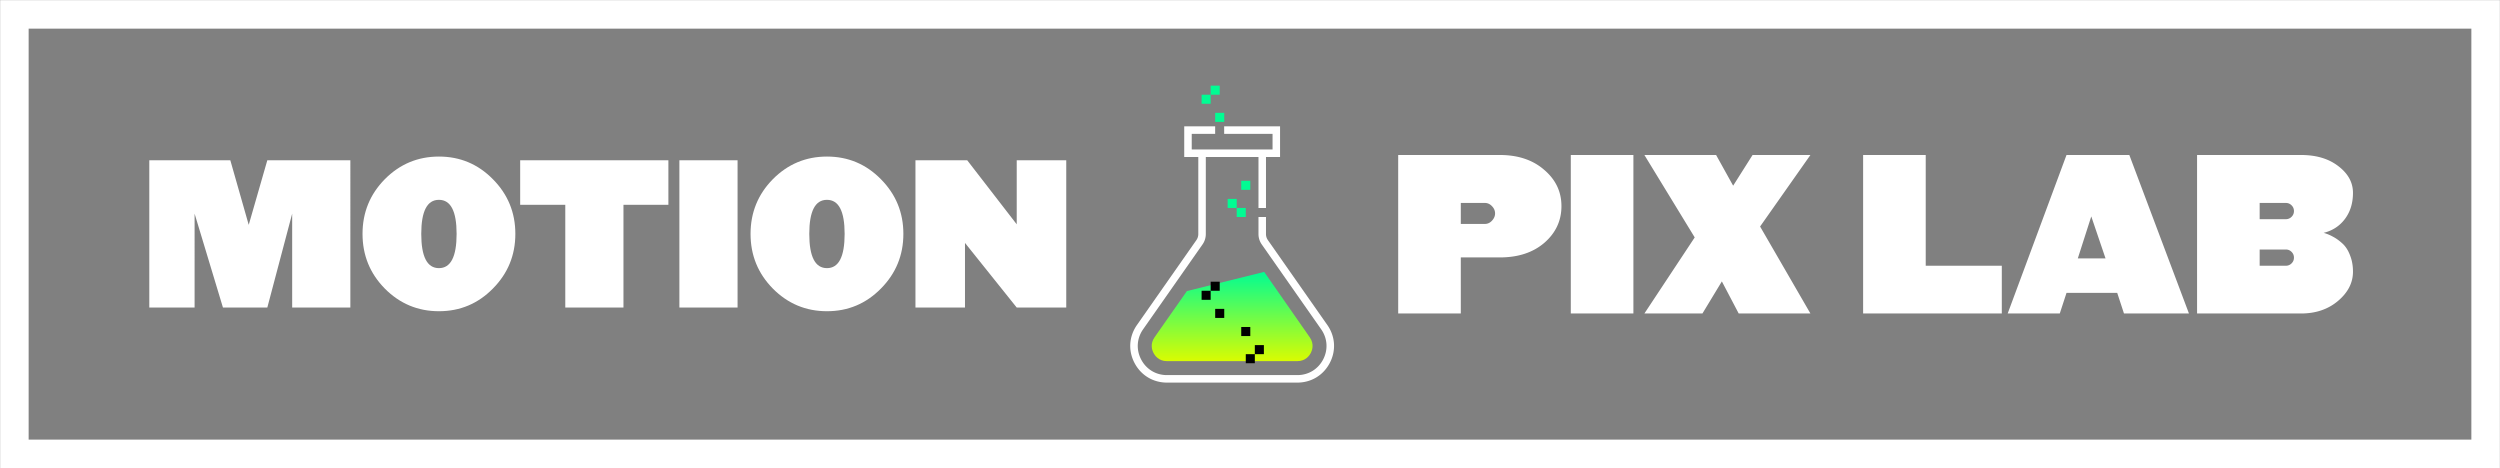
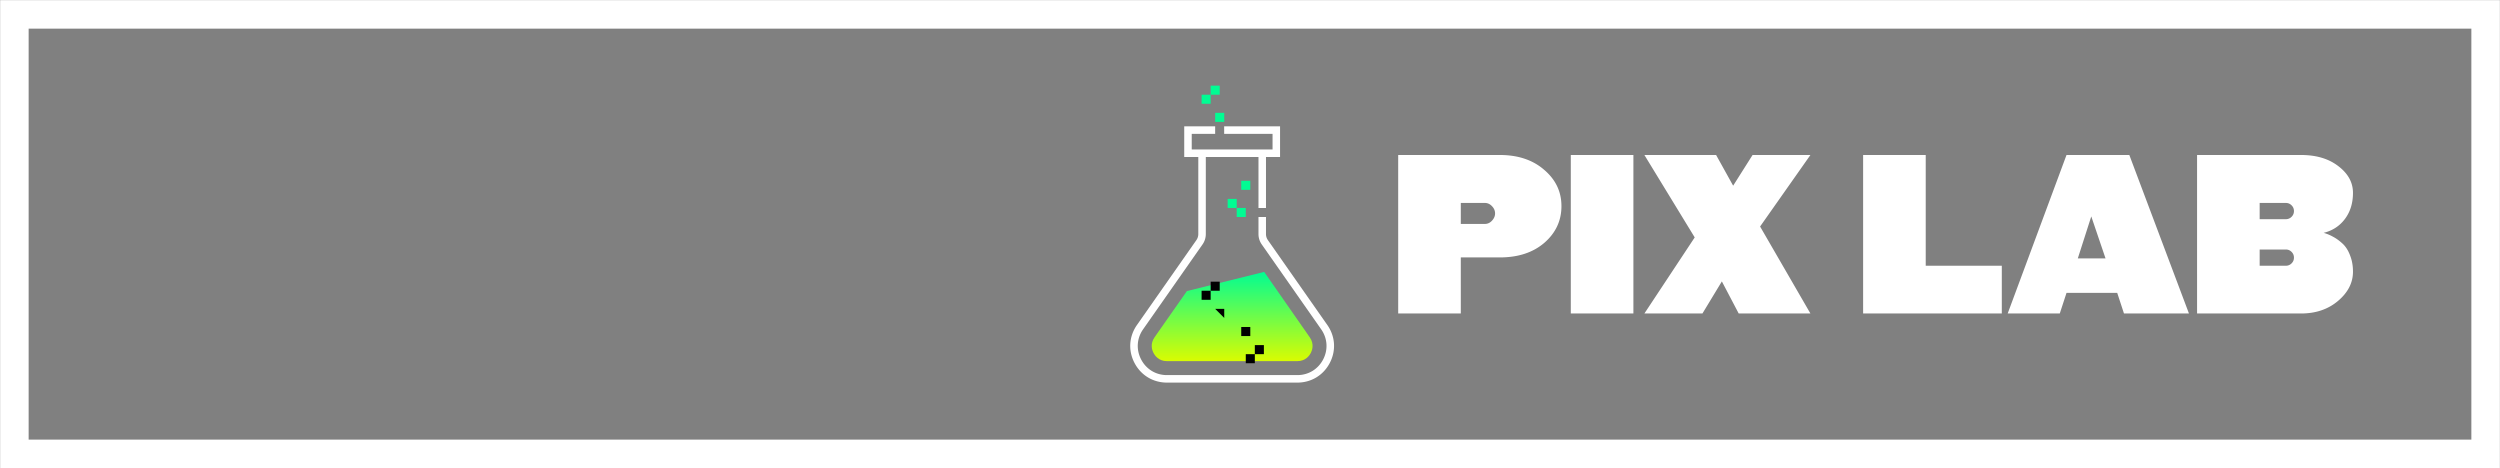
<svg xmlns="http://www.w3.org/2000/svg" width="1260" height="236" fill="none">
  <rect width="100%" height="100%" fill="#808080" stroke="none" />
  <path stroke="#fff" stroke-width="14.367" d="M7.252 7.251h1245.5v221.498H7.252z" />
-   <path fill="#fff" d="M176.581 155h-29.324v-47.327L134.729 155h-22.364l-14.29-47.327V155h-22.83V80.762h40.831l9.28 32.572 9.372-32.572h41.852V155zm71.831-64.68c7.548 7.61 11.322 16.796 11.322 27.561 0 10.764-3.774 19.951-11.322 27.561-7.485 7.609-16.549 11.414-27.189 11.414-10.641 0-19.735-3.805-27.283-11.414-7.486-7.61-11.228-16.797-11.228-27.561 0-10.765 3.742-19.952 11.228-27.561 7.548-7.61 16.642-11.414 27.283-11.414 10.64 0 19.704 3.805 27.189 11.414zm-18.281 27.561c0-11.445-2.969-17.168-8.908-17.168s-8.909 5.723-8.909 17.168c0 11.507 2.97 17.26 8.909 17.26s8.908-5.753 8.908-17.26zm106.737-14.662h-22.642V155h-29.325v-51.781h-22.735V80.762h74.702v22.457zM371.735 155h-29.324V80.762h29.324V155zm72.241-64.68c7.548 7.61 11.322 16.796 11.322 27.561 0 10.764-3.774 19.951-11.322 27.561-7.485 7.609-16.549 11.414-27.189 11.414-10.641 0-19.735-3.805-27.283-11.414-7.486-7.61-11.228-16.797-11.228-27.561 0-10.765 3.742-19.952 11.228-27.561 7.548-7.61 16.642-11.414 27.283-11.414 10.64 0 19.704 3.805 27.189 11.414zm-18.281 27.561c0-11.445-2.969-17.168-8.908-17.168s-8.909 5.723-8.909 17.168c0 11.507 2.97 17.26 8.909 17.26s8.908-5.753 8.908-17.26zM537.391 155h-24.963l-26.076-32.572V155H461.39V80.762h26.076l24.962 32.293V80.762h24.963V155z" />
  <path fill="url(#a)" d="m637.14 137.028-38.944 9.673-16.311 23.298c-2.399 3.426-1.162 6.671-.518 7.907.643 1.236 2.592 4.111 6.774 4.111h65.721c4.183 0 6.131-2.875 6.774-4.111.644-1.236 1.881-4.481-.518-7.907 0 0-21.647-31.07-22.978-32.971z" />
  <path fill="#fff" d="m668.974 163.798-29.954-42.783a5.297 5.297 0 0 1-.963-3.054v-8.599h-3.784v8.599c0 1.879.57 3.685 1.648 5.225l29.954 42.783c3.196 4.565 3.568 10.241.994 15.184-2.573 4.943-7.436 7.894-13.009 7.894h-65.72c-5.573 0-10.436-2.951-13.009-7.894-2.573-4.943-2.201-10.619.995-15.184l29.954-42.783a9.072 9.072 0 0 0 1.647-5.225v-38.83h26.546v25.709h3.784V79.13h7.092V63.676h-28.17v3.784h24.386v7.887h-40.73V67.46h11.803v-3.784h-15.586V79.13h7.091v38.831a5.297 5.297 0 0 1-.963 3.054l-29.954 42.783c-4.02 5.743-4.488 12.884-1.251 19.102 3.237 6.218 9.355 9.931 16.365 9.931h65.72c7.011 0 13.129-3.713 16.366-9.931 3.237-6.218 2.769-13.359-1.252-19.102z" />
-   <path fill="#000" d="M612.455 155.672h4.565v4.565h-4.565zm-6.85-9.13h4.565v4.565h-4.565zm9.131 0h-4.565v-4.565h4.565z" />
+   <path fill="#000" d="M612.455 155.672h4.565v4.565zm-6.85-9.13h4.565v4.565h-4.565zm9.131 0h-4.565v-4.565h4.565z" />
  <path fill="#01FC93" d="M625.589 95.679h4.565v-4.565h-4.565zm-6.85 9.13h4.565v-4.565h-4.565zm9.129 0h-4.565v4.565h4.565z" />
  <path fill="#000" d="M630.151 169.37h-4.565v-4.565h4.565zm6.847 9.129h-4.565v-4.565h4.565zm-9.128.001h4.565v4.565h-4.565z" />
  <path fill="#01FC93" d="M612.455 56.865h4.565v4.565h-4.565zm-6.85-9.13h4.565V52.3h-4.565zm9.131 0h-4.565V43.17h4.565z" />
  <path fill="#fff" d="M786.968 103.88c0 7.322-2.863 13.48-8.587 18.473-5.725 4.926-13.214 7.389-22.467 7.389h-19.671V158h-31.554V78.118h51.225c9.186 0 16.642 2.496 22.367 7.489 5.791 4.926 8.687 11.017 8.687 18.273zm-33.451 3.695c0-1.398-.532-2.63-1.597-3.695-.999-1.065-2.197-1.598-3.595-1.598h-12.082v10.585h12.082c1.398 0 2.596-.533 3.595-1.598 1.065-1.132 1.597-2.363 1.597-3.694zM823.233 158H791.68V78.118h31.553V158zm89.217 0h-36.147l-8.487-16.176L858.03 158h-29.257l25.363-38.343-25.363-41.539h36.147l8.587 15.477 9.786-15.477h29.157l-25.363 36.047L912.45 158zm96.46 0h-69.899V78.118h31.554v55.818h38.345V158zm94.32 0h-32.75l-3.4-10.385h-25.56L1038.13 158h-26.26l29.65-79.882h31.66L1103.23 158zm-42.04-27.759-7.19-21.169-6.79 21.169h13.98zm124.71 6.69c0 5.592-2.53 10.518-7.59 14.778-4.99 4.194-11.18 6.291-18.57 6.291h-52.42V78.118h52.42c7.72 0 14.01 1.897 18.87 5.692 4.86 3.727 7.29 8.188 7.29 13.38 0 5.126-1.33 9.486-3.99 13.081-2.67 3.594-6.26 5.957-10.79 7.089a21.42 21.42 0 0 1 4.8 1.997c1.53.799 3.09 1.931 4.69 3.395 1.6 1.465 2.86 3.428 3.79 5.891 1 2.463 1.5 5.226 1.5 8.288zm-30.95-27.659c.8-.799 1.2-1.764 1.2-2.896 0-1.131-.4-2.097-1.2-2.895-.8-.799-1.77-1.199-2.9-1.199h-13.18v8.188h13.18c1.13 0 2.1-.399 2.9-1.198zm0 23.465c.8-.798 1.2-1.764 1.2-2.895 0-1.132-.4-2.097-1.2-2.896-.8-.799-1.77-1.198-2.9-1.198h-13.18v8.188h13.18c1.13 0 2.1-.4 2.9-1.199z" />
  <defs>
    <linearGradient id="a" x1="621.002" x2="621.002" y1="137.028" y2="182.017" gradientUnits="userSpaceOnUse">
      <stop stop-color="#01FC93" />
      <stop offset="1" stop-color="#D9FC01" />
    </linearGradient>
  </defs>
</svg>